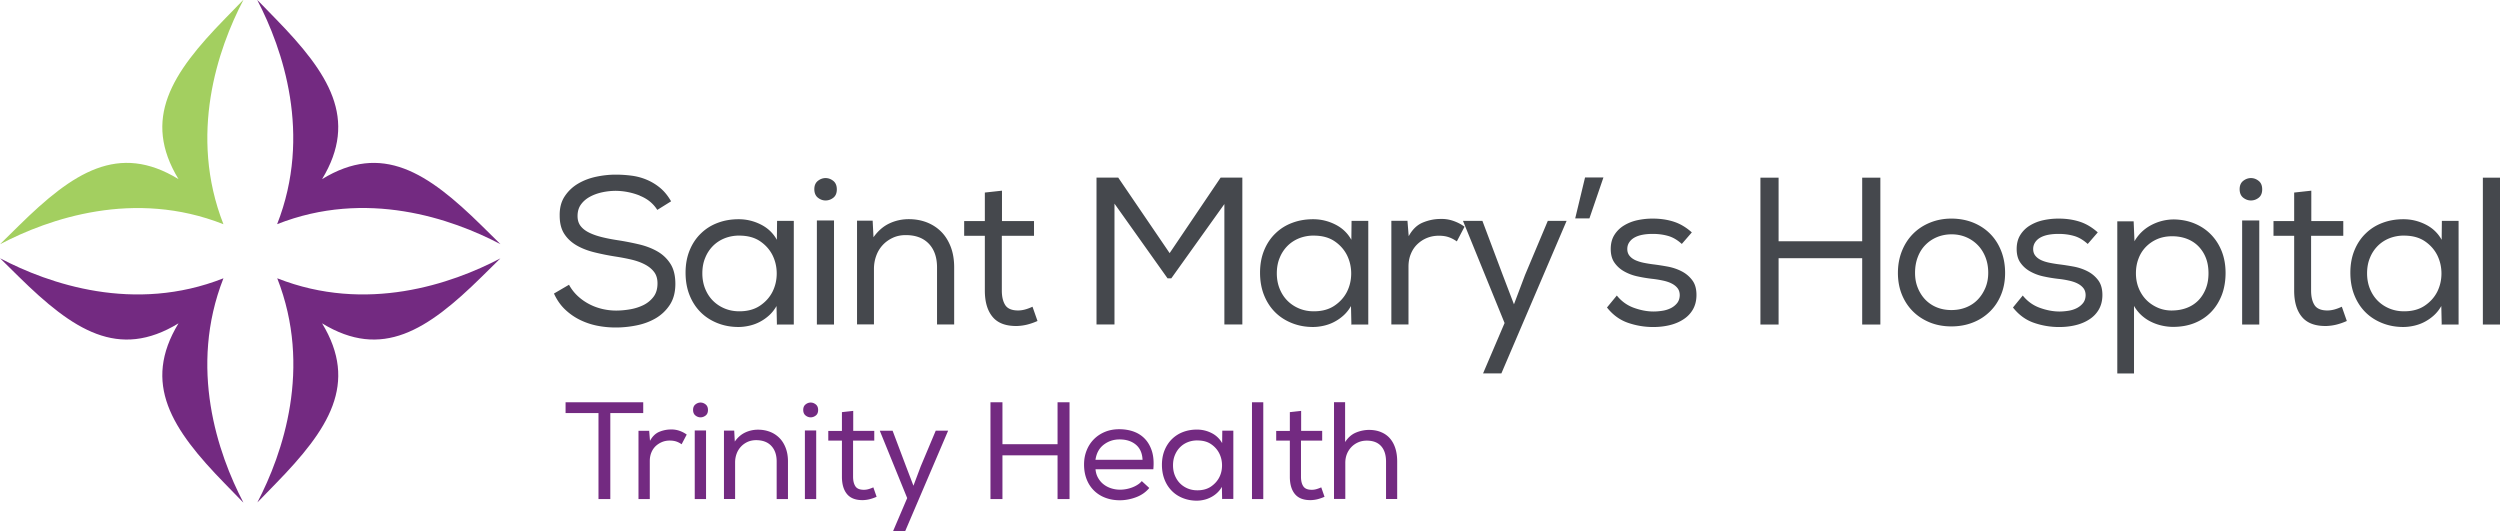
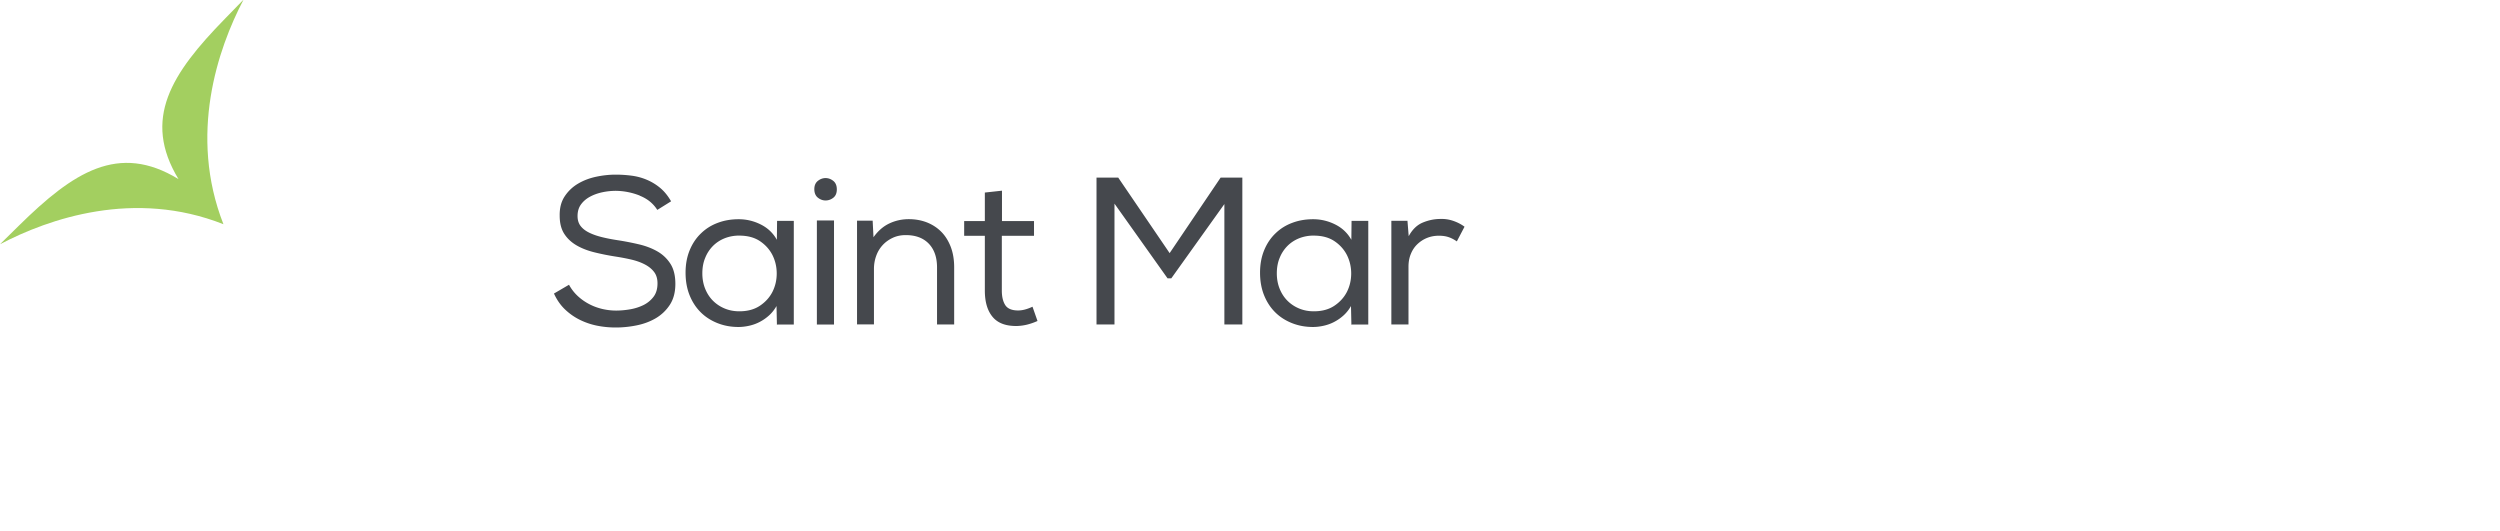
<svg xmlns="http://www.w3.org/2000/svg" id="uuid-831f0e41-95a1-49e4-91ee-9def22625ff7" data-name="Layer 1" viewBox="0 0 480 102">
  <g stroke-width="0">
-     <path fill="#a3cf60" d="m46.7 0-.34.34-3.2 3.29c-10.21 10.46-15.91 19.19-8.89 30.76-11.53-7.04-20.22-1.33-30.64 8.93L.36 46.54l-.34.35c9.37-4.93 25.77-10.6 42.88-3.84C36.17 25.87 41.81 9.41 46.72.01Z" />
-     <path fill="#732a81" d="m96.09 46.88-.34-.34-3.27-3.22c-10.42-10.25-19.11-15.97-30.64-8.93 7.01-11.57 1.32-20.3-8.89-30.76L49.75.34 49.39 0c4.91 9.41 10.56 25.87 3.82 43.04 17.11-6.76 33.5-1.09 42.88 3.84ZM46.7 96.47l-.34-.34-3.2-3.29c-10.21-10.46-15.91-19.19-8.89-30.76-11.53 7.04-20.22 1.32-30.64-8.93L.36 49.93l-.34-.34c9.37 4.93 25.77 10.6 42.88 3.84-6.74 17.18-1.09 33.63 3.82 43.04ZM96.09 49.59l-.34.34-3.27 3.22C82.06 63.4 73.36 69.12 61.84 62.08c7.02 11.57 1.32 20.3-8.89 30.76l-3.2 3.29-.34.34c4.91-9.41 10.56-25.87 3.82-43.04 17.11 6.76 33.5 1.09 42.88-3.84Z" />
+     <path fill="#a3cf60" d="m46.7 0-.34.34-3.2 3.29c-10.21 10.46-15.91 19.19-8.89 30.76-11.53-7.04-20.22-1.33-30.64 8.93L.36 46.54l-.34.35c9.37-4.93 25.77-10.6 42.88-3.84C36.17 25.87 41.81 9.41 46.72.01" />
  </g>
  <g fill="#45484d" stroke-width="0">
    <path d="M122.83 37.55a12.9 12.9 0 0 0-4.55-.91c-.88 0-1.77.09-2.65.28-.88.19-1.68.48-2.39.87-.71.39-1.28.89-1.71 1.49-.43.6-.64 1.34-.64 2.2 0 .78.2 1.42.6 1.93.4.51.95.93 1.65 1.27.69.34 1.5.62 2.43.85.92.23 1.91.42 2.95.58 1.39.21 2.76.48 4.09.79 1.34.31 2.53.76 3.57 1.35a7.13 7.13 0 0 1 2.53 2.38c.64.99.96 2.28.96 3.87s-.35 2.92-1.04 3.99a8.126 8.126 0 0 1-2.67 2.58c-1.08.64-2.31 1.11-3.67 1.39-1.36.28-2.72.42-4.05.42-1.26 0-2.47-.12-3.65-.36-1.18-.24-2.29-.63-3.33-1.15-1.04-.52-1.99-1.2-2.83-2.01s-1.53-1.82-2.07-3l2.89-1.69a8.44 8.44 0 0 0 1.69 2.18c.67.62 1.4 1.13 2.21 1.55.8.42 1.64.72 2.53.93.88.2 1.75.3 2.61.3s1.75-.08 2.69-.24 1.79-.44 2.57-.82c.78-.39 1.42-.92 1.93-1.59s.76-1.53.76-2.58c0-.89-.22-1.62-.66-2.19-.44-.58-1.04-1.06-1.79-1.45-.75-.39-1.62-.7-2.61-.93s-2.01-.42-3.05-.58a46.76 46.76 0 0 1-3.95-.79c-1.27-.31-2.41-.74-3.41-1.31s-1.81-1.3-2.41-2.22c-.6-.91-.9-2.08-.9-3.5-.03-1.48.29-2.72.96-3.73.67-1.01 1.52-1.82 2.57-2.44s2.21-1.06 3.49-1.33 2.53-.4 3.73-.4c1.04 0 2.07.07 3.07.2s1.96.39 2.87.77c.91.38 1.77.89 2.57 1.55.8.66 1.51 1.52 2.13 2.6l-2.65 1.65c-.78-1.23-1.89-2.14-3.35-2.72ZM149.17 62.39l-.08-3.63c-.4.7-.88 1.3-1.42 1.79-.55.5-1.14.91-1.79 1.25-.64.34-1.32.58-2.03.74-.71.16-1.4.24-2.07.24-1.42 0-2.75-.24-3.99-.73s-2.32-1.17-3.23-2.07c-.91-.9-1.63-1.99-2.15-3.28-.52-1.29-.78-2.74-.78-4.35s.27-3.05.8-4.33c.53-1.28 1.26-2.36 2.19-3.24.92-.89 2-1.56 3.23-2.01 1.23-.46 2.55-.68 3.97-.68 1.5 0 2.92.34 4.25 1.01 1.34.67 2.37 1.65 3.09 2.94l.04-3.63h3.21v19.9h-3.17l-.08.08Zm-7.22-17.16c-.99 0-1.91.17-2.77.5-.86.34-1.61.82-2.25 1.45a6.84 6.84 0 0 0-1.52 2.3c-.38.9-.56 1.9-.56 3s.19 2.1.56 3c.37.9.88 1.67 1.52 2.3.64.63 1.39 1.12 2.25 1.47.86.35 1.78.52 2.77.52 1.58 0 2.9-.36 3.97-1.08s1.87-1.62 2.41-2.69c.53-1.07.8-2.24.8-3.49s-.27-2.42-.8-3.5c-.54-1.07-1.33-1.97-2.39-2.69s-2.39-1.08-3.99-1.08ZM156.35 36.32c0-.7.23-1.23.68-1.59.45-.36.95-.54 1.48-.54s1.03.18 1.48.54c.45.36.68.91.68 1.63s-.23 1.26-.68 1.61-.95.52-1.48.52-1.03-.18-1.48-.54c-.45-.36-.68-.91-.68-1.63Zm.49 6.01h3.29v19.98h-3.29V42.33ZM164.54 42.37h3.01l.16 3.18c.86-1.21 1.87-2.09 3.03-2.64 1.16-.55 2.41-.83 3.75-.83 1.26 0 2.41.21 3.47.62 1.06.42 1.97 1.01 2.75 1.79s1.38 1.75 1.83 2.9c.44 1.16.66 2.46.66 3.91v11h-3.29V51.34c0-1.93-.53-3.45-1.58-4.55-1.06-1.1-2.53-1.65-4.43-1.65-.91 0-1.74.17-2.49.52s-1.39.81-1.93 1.39a5.99 5.99 0 0 0-1.24 2.05c-.29.79-.44 1.63-.44 2.52v10.67h-3.25V42.35ZM192.39 42.45h6.14v2.82h-6.18v10.51c0 1.18.22 2.11.66 2.8.44.68 1.26 1.03 2.47 1.03.45 0 .92-.07 1.38-.2.47-.13.93-.31 1.38-.52l.96 2.74c-.67.3-1.31.52-1.93.68-.62.16-1.26.25-1.93.28-2.14.05-3.72-.52-4.73-1.71-1.02-1.2-1.52-2.89-1.52-5.1V45.27h-3.97v-2.82h3.97v-5.48l3.29-.36v5.84ZM224.89 53.44h-.72L213.98 39.1v23.2h-3.45V34.1h4.17l9.87 14.5 9.79-14.5h4.17v28.2h-3.45V39.18l-10.19 14.26ZM259.47 62.39l-.08-3.63c-.4.7-.88 1.3-1.42 1.79-.55.5-1.14.91-1.79 1.25-.64.34-1.32.58-2.03.74-.71.16-1.4.24-2.07.24-1.42 0-2.75-.24-3.99-.73s-2.32-1.17-3.23-2.07c-.91-.9-1.63-1.99-2.15-3.28-.52-1.29-.78-2.74-.78-4.35s.27-3.05.8-4.33c.53-1.28 1.26-2.36 2.19-3.24.92-.89 2-1.56 3.23-2.01 1.23-.46 2.55-.68 3.97-.68 1.5 0 2.91.34 4.25 1.01 1.34.67 2.37 1.65 3.09 2.94l.04-3.63h3.21v19.9h-3.17l-.08.08Zm-7.22-17.16c-.99 0-1.91.17-2.77.5-.86.34-1.61.82-2.25 1.45a6.84 6.84 0 0 0-1.52 2.3c-.38.9-.56 1.9-.56 3s.19 2.1.56 3c.37.9.88 1.67 1.52 2.3.64.63 1.39 1.12 2.25 1.47.86.35 1.78.52 2.77.52 1.58 0 2.9-.36 3.97-1.08 1.07-.72 1.87-1.62 2.41-2.69.53-1.07.8-2.24.8-3.49s-.27-2.42-.8-3.5c-.54-1.07-1.33-1.97-2.39-2.69s-2.39-1.08-3.99-1.08ZM270.23 42.37l.24 2.98c.7-1.29 1.6-2.16 2.71-2.62 1.11-.46 2.24-.69 3.39-.69.86-.03 1.69.1 2.49.38.8.28 1.51.65 2.13 1.11l-1.48 2.82c-.54-.38-1.07-.65-1.61-.83s-1.15-.26-1.85-.26c-.8 0-1.55.14-2.25.42s-1.31.68-1.85 1.19-.96 1.13-1.26 1.87c-.31.74-.46 1.56-.46 2.48V62.3h-3.29V42.4h3.05l.04-.04Z" />
-     <path d="M288.28 71.69h-3.53l4.13-9.67-7.99-19.62h3.73l3.89 10.35 2.17 5.68 2.13-5.64 4.37-10.39h3.61l-12.52 29.28ZM304.33 34.07h3.53l-2.69 7.86h-2.73l1.89-7.86ZM322.91 46.84c-.86-.78-1.75-1.3-2.67-1.55-.92-.26-1.89-.38-2.91-.38-.7 0-1.34.05-1.93.16-.59.11-1.1.28-1.54.52-.44.24-.79.55-1.04.93-.26.38-.38.81-.38 1.29 0 .51.14.94.42 1.29.28.35.65.63 1.12.85.47.21 1 .38 1.58.5.59.12 1.19.22 1.81.3.91.11 1.86.26 2.85.44.99.19 1.89.5 2.71.93.82.43 1.49 1.01 2.03 1.75.54.74.79 1.73.76 2.96-.03.99-.26 1.87-.7 2.62s-1.04 1.38-1.81 1.87c-.76.5-1.64.87-2.63 1.11-.99.24-2.05.36-3.17.36-1.66 0-3.27-.27-4.84-.81-1.56-.54-2.91-1.52-4.03-2.94l1.89-2.3c.88 1.1 1.97 1.89 3.27 2.36s2.56.71 3.79.71c.54 0 1.1-.05 1.69-.14.59-.09 1.12-.26 1.61-.5.48-.24.88-.56 1.2-.95.32-.39.5-.89.52-1.51 0-.54-.13-.99-.4-1.35-.27-.36-.64-.66-1.12-.91s-1.05-.44-1.71-.58-1.36-.26-2.11-.34c-.96-.11-1.91-.27-2.85-.48-.94-.21-1.78-.54-2.53-.97-.75-.43-1.36-.99-1.83-1.67-.47-.68-.7-1.55-.7-2.6s.23-1.95.7-2.7a5.55 5.55 0 0 1 1.87-1.83c.78-.47 1.64-.81 2.59-1.01s1.91-.3 2.87-.3c1.5 0 2.86.2 4.09.6 1.23.4 2.38 1.09 3.45 2.05l-1.89 2.18-.04.04ZM357.54 49.58h-16.05v12.73H338v-28.2h3.49v12.21h16.05V34.11h3.49v28.2h-3.49V49.58ZM364.4 52.4c0-1.53.26-2.94.78-4.23.52-1.29 1.24-2.39 2.15-3.3.91-.91 1.99-1.62 3.25-2.13 1.26-.51 2.62-.77 4.09-.77s2.91.26 4.17.77 2.34 1.22 3.25 2.13c.91.91 1.62 2.01 2.13 3.3.51 1.29.76 2.7.76 4.23s-.25 2.89-.76 4.15c-.51 1.26-1.22 2.35-2.15 3.26s-2.01 1.62-3.27 2.11c-1.26.5-2.64.75-4.13.75s-2.87-.25-4.11-.75c-1.24-.5-2.33-1.2-3.25-2.11-.92-.91-1.64-2-2.15-3.26s-.76-2.65-.76-4.15Zm17.34-.02c0-1.1-.18-2.1-.54-3.01-.36-.91-.86-1.69-1.49-2.33a6.768 6.768 0 0 0-2.23-1.51c-.86-.36-1.78-.54-2.77-.54s-1.95.18-2.81.54c-.86.36-1.6.86-2.23 1.51-.63.64-1.12 1.42-1.46 2.33-.35.91-.52 1.92-.52 3.01s.17 2 .52 2.87c.35.87.83 1.63 1.44 2.27a6.39 6.39 0 0 0 2.21 1.49c.86.35 1.79.52 2.81.52s1.96-.17 2.83-.52c.87-.35 1.61-.84 2.23-1.49.62-.64 1.1-1.4 1.47-2.27.36-.87.54-1.83.54-2.87ZM400.84 46.84c-.86-.78-1.75-1.3-2.67-1.55-.92-.26-1.89-.38-2.91-.38-.7 0-1.34.05-1.93.16-.59.11-1.1.28-1.54.52s-.79.55-1.04.93-.38.81-.38 1.29c0 .51.14.94.42 1.29.28.35.65.63 1.12.85s1 .38 1.59.5c.59.12 1.19.22 1.81.3.91.11 1.86.26 2.85.44.99.19 1.89.5 2.71.93.82.43 1.49 1.01 2.03 1.75.53.74.79 1.73.76 2.96-.03.99-.26 1.87-.7 2.62a5.48 5.48 0 0 1-1.81 1.87c-.76.5-1.64.87-2.63 1.11s-2.05.36-3.17.36c-1.66 0-3.27-.27-4.83-.81-1.57-.54-2.91-1.52-4.03-2.94l1.88-2.3c.88 1.1 1.97 1.89 3.27 2.36s2.56.71 3.79.71c.53 0 1.1-.05 1.69-.14.59-.09 1.12-.26 1.6-.5s.88-.56 1.2-.95c.32-.39.5-.89.52-1.51 0-.54-.13-.99-.4-1.35-.27-.36-.64-.66-1.12-.91s-1.05-.44-1.7-.58c-.66-.15-1.36-.26-2.11-.34-.96-.11-1.91-.27-2.85-.48-.94-.21-1.78-.54-2.53-.97-.75-.43-1.36-.99-1.83-1.67-.47-.68-.7-1.55-.7-2.6s.23-1.95.7-2.7a5.55 5.55 0 0 1 1.87-1.83c.78-.47 1.64-.81 2.59-1.01s1.91-.3 2.87-.3c1.5 0 2.86.2 4.09.6 1.23.4 2.38 1.09 3.45 2.05l-1.89 2.18-.04.04ZM406.53 42.49h3.13l.16 3.83c.77-1.34 1.85-2.38 3.21-3.1s2.84-1.09 4.41-1.09c1.42.03 2.73.29 3.93.79 1.2.5 2.25 1.2 3.13 2.1.88.9 1.57 1.97 2.07 3.22.49 1.25.74 2.64.74 4.17s-.25 3.01-.74 4.27c-.5 1.26-1.18 2.35-2.07 3.26s-1.95 1.61-3.19 2.1-2.6.72-4.07.72c-.7 0-1.4-.08-2.13-.24-.72-.16-1.42-.4-2.09-.73-.67-.32-1.28-.74-1.85-1.25a7.367 7.367 0 0 1-1.44-1.81V71.7h-3.21V42.5Zm10.52 17.12c.99 0 1.91-.16 2.77-.48.86-.32 1.59-.79 2.21-1.4.62-.62 1.1-1.37 1.46-2.25.36-.88.54-1.89.54-3.01s-.17-2.12-.52-2.99a6.57 6.57 0 0 0-1.45-2.23c-.62-.62-1.35-1.08-2.21-1.41-.86-.32-1.79-.48-2.81-.48s-1.99.18-2.83.54c-.84.36-1.57.86-2.19 1.49a6.39 6.39 0 0 0-1.42 2.25c-.34.87-.5 1.81-.5 2.83s.17 1.96.52 2.83.83 1.62 1.44 2.25 1.34 1.13 2.19 1.51 1.77.56 2.79.56ZM430.01 36.32c0-.7.23-1.23.68-1.59.46-.36.95-.54 1.49-.54s1.03.18 1.48.54c.46.36.68.91.68 1.63s-.23 1.26-.68 1.61c-.45.35-.95.52-1.48.52s-1.03-.18-1.49-.54c-.45-.36-.68-.91-.68-1.63Zm.48 6.01h3.29v19.98h-3.29V42.33ZM443.77 42.45h6.14v2.82h-6.18v10.51c0 1.18.22 2.11.66 2.8.44.68 1.27 1.03 2.47 1.03.46 0 .92-.07 1.39-.2.47-.13.93-.31 1.38-.52l.96 2.74c-.67.3-1.31.52-1.93.68-.62.16-1.26.25-1.93.28-2.14.05-3.72-.52-4.73-1.71-1.02-1.2-1.52-2.89-1.52-5.1V45.27h-3.97v-2.82h3.97v-5.48l3.29-.36v5.84ZM468.81 62.39l-.08-3.63c-.4.7-.88 1.3-1.42 1.79s-1.14.91-1.79 1.25c-.64.34-1.32.58-2.03.74-.71.16-1.4.24-2.07.24-1.42 0-2.75-.24-3.99-.73s-2.32-1.17-3.23-2.07-1.63-1.99-2.15-3.28c-.52-1.29-.78-2.74-.78-4.35s.27-3.05.8-4.33 1.26-2.36 2.19-3.24c.92-.89 2-1.56 3.23-2.01 1.23-.46 2.55-.68 3.97-.68 1.5 0 2.91.34 4.25 1.01 1.34.67 2.37 1.65 3.09 2.94l.04-3.63h3.21v19.9h-3.17l-.08.08Zm-7.23-17.16c-.99 0-1.91.17-2.77.5-.86.34-1.61.82-2.25 1.45a6.84 6.84 0 0 0-1.52 2.3c-.38.9-.56 1.9-.56 3s.19 2.1.56 3c.37.9.88 1.67 1.52 2.3.64.63 1.39 1.12 2.25 1.47s1.78.52 2.77.52c1.58 0 2.9-.36 3.97-1.08 1.07-.72 1.87-1.62 2.41-2.69.53-1.07.8-2.24.8-3.49s-.27-2.42-.8-3.5c-.54-1.07-1.33-1.97-2.39-2.69s-2.39-1.08-3.99-1.08ZM480 62.31h-3.29v-28.2H480v28.2Z" />
  </g>
  <g fill="#732a81" stroke-width="0">
-     <path d="M108.59 79.31v-2.07h14.91v2.07h-6.32v16.51h-2.27V79.31h-6.32ZM124.64 82.68l.16 1.96c.46-.85 1.05-1.42 1.78-1.73.73-.3 1.48-.45 2.23-.45.56-.02 1.11.07 1.64.25.53.19 1 .43 1.4.73l-.98 1.86c-.35-.25-.71-.43-1.06-.54-.35-.11-.76-.17-1.22-.17-.53 0-1.02.09-1.48.28a4.1 4.1 0 0 0-1.22.78c-.35.34-.63.75-.83 1.24s-.3 1.03-.3 1.63v7.3h-2.17V82.71h2.01l.03-.03ZM133.07 78.7c0-.46.15-.81.45-1.05s.63-.36.98-.36.68.12.98.36c.3.24.45.6.45 1.07s-.15.83-.45 1.06c-.3.23-.63.35-.98.35s-.68-.12-.98-.36c-.3-.24-.45-.6-.45-1.07Zm.32 3.95h2.17v13.17h-2.17V82.65ZM138.99 82.68h1.98l.11 2.1c.56-.8 1.23-1.38 2-1.74a5.75 5.75 0 0 1 2.47-.54c.83 0 1.59.14 2.29.41s1.3.67 1.81 1.18c.51.51.91 1.15 1.2 1.91s.44 1.62.44 2.57v7.25h-2.17V88.6c0-1.27-.35-2.27-1.04-3s-1.67-1.09-2.92-1.09c-.6 0-1.15.12-1.64.34-.49.23-.92.54-1.27.92s-.63.83-.82 1.35c-.19.52-.29 1.07-.29 1.66v7.03H139V82.67ZM154.22 78.7c0-.46.15-.81.45-1.05s.63-.36.98-.36.68.12.98.36c.3.24.45.6.45 1.07s-.15.83-.45 1.06c-.3.23-.63.35-.98.35s-.68-.12-.98-.36c-.3-.24-.45-.6-.45-1.07Zm.32 3.95h2.17v13.17h-2.17V82.65ZM163.82 82.73h4.04v1.86h-4.07v6.93c0 .78.15 1.39.44 1.84.29.45.83.68 1.63.68.3 0 .6-.04.91-.13.31-.09.61-.2.91-.34l.63 1.81c-.44.2-.86.34-1.27.45-.41.11-.83.17-1.27.19-1.41.04-2.45-.34-3.12-1.13-.67-.79-1-1.91-1-3.36V84.6h-2.62v-1.86h2.62v-3.61l2.17-.24v3.85ZM173.79 102h-2.33l2.72-6.37-5.26-12.93h2.46l2.57 6.82 1.43 3.74 1.4-3.72 2.88-6.85h2.38l-8.25 19.3ZM203.05 87.43h-10.58v8.39h-2.3V77.24h2.3v8.04h10.58v-8.04h2.3v18.58h-2.3v-8.39ZM220.64 93.72c-.67.8-1.52 1.38-2.55 1.76-1.03.38-2.06.57-3.08.57s-1.93-.16-2.78-.48-1.57-.78-2.18-1.38-1.08-1.32-1.41-2.16-.5-1.78-.5-2.83.17-1.9.5-2.73c.33-.83.8-1.55 1.4-2.15s1.31-1.07 2.14-1.41c.83-.34 1.74-.5 2.72-.5s1.93.15 2.78.46c.85.31 1.57.78 2.17 1.42.6.64 1.04 1.44 1.34 2.4.29.97.37 2.1.25 3.41h-11.1c.05.6.21 1.15.48 1.63s.61.9 1.03 1.23c.42.34.91.6 1.45.78.55.18 1.14.28 1.77.28a6.666 6.666 0 0 0 2.3-.43c.37-.14.72-.31 1.04-.52.33-.2.59-.44.81-.7l1.45 1.33h-.03Zm-1.27-5.42c-.05-1.27-.48-2.25-1.28-2.92-.8-.67-1.85-1.01-3.13-1.01-1.15 0-2.15.33-3.03 1s-1.41 1.63-1.6 2.91h9.04v.03ZM234.65 95.87l-.05-2.39c-.26.46-.58.85-.94 1.18-.36.33-.75.6-1.18.82s-.87.39-1.34.49c-.47.11-.92.16-1.36.16-.93 0-1.81-.16-2.63-.48s-1.53-.77-2.13-1.37-1.07-1.31-1.41-2.16c-.34-.85-.52-1.81-.52-2.87s.18-2.01.53-2.85.83-1.55 1.44-2.14c.61-.58 1.32-1.03 2.13-1.33.81-.3 1.68-.45 2.62-.45.99 0 1.92.22 2.8.66a4.72 4.72 0 0 1 2.04 1.94l.03-2.39h2.12V95.8h-2.09l-.05.05Zm-4.76-11.31c-.65 0-1.26.11-1.82.33-.56.22-1.06.54-1.48.96-.42.42-.76.92-1 1.51-.25.59-.37 1.25-.37 1.98s.12 1.38.37 1.98c.25.59.58 1.1 1 1.51.42.42.92.74 1.48.97s1.17.34 1.82.34c1.04 0 1.91-.24 2.62-.72.7-.48 1.23-1.07 1.59-1.77s.53-1.47.53-2.3-.18-1.6-.53-2.3c-.35-.7-.88-1.3-1.57-1.77-.7-.48-1.57-.71-2.63-.71ZM242.55 95.82h-2.17V77.24h2.17v18.58ZM249.82 82.73h4.04v1.86h-4.07v6.93c0 .78.14 1.39.44 1.84.29.45.83.68 1.63.68.3 0 .6-.04.91-.13.31-.09.61-.2.91-.34l.63 1.81c-.44.2-.86.34-1.27.45-.41.11-.83.17-1.27.19-1.41.04-2.45-.34-3.12-1.13s-1-1.91-1-3.36V84.6h-2.62v-1.86h2.62v-3.61l2.17-.24v3.85ZM258.26 77.26v7.62c.56-.87 1.25-1.47 2.05-1.81.8-.34 1.63-.51 2.47-.53.92 0 1.72.14 2.41.44.69.29 1.26.7 1.71 1.23.45.53.79 1.17 1.02 1.91.23.74.34 1.57.34 2.47v7.22h-2.14v-7.18c0-1.29-.32-2.28-.95-2.98-.63-.7-1.55-1.05-2.75-1.05-.6 0-1.15.11-1.65.33-.5.22-.94.52-1.31.91-.37.39-.66.84-.86 1.35-.2.51-.3 1.07-.3 1.67v6.94h-2.17V77.22h2.14v.03Z" />
-   </g>
+     </g>
</svg>